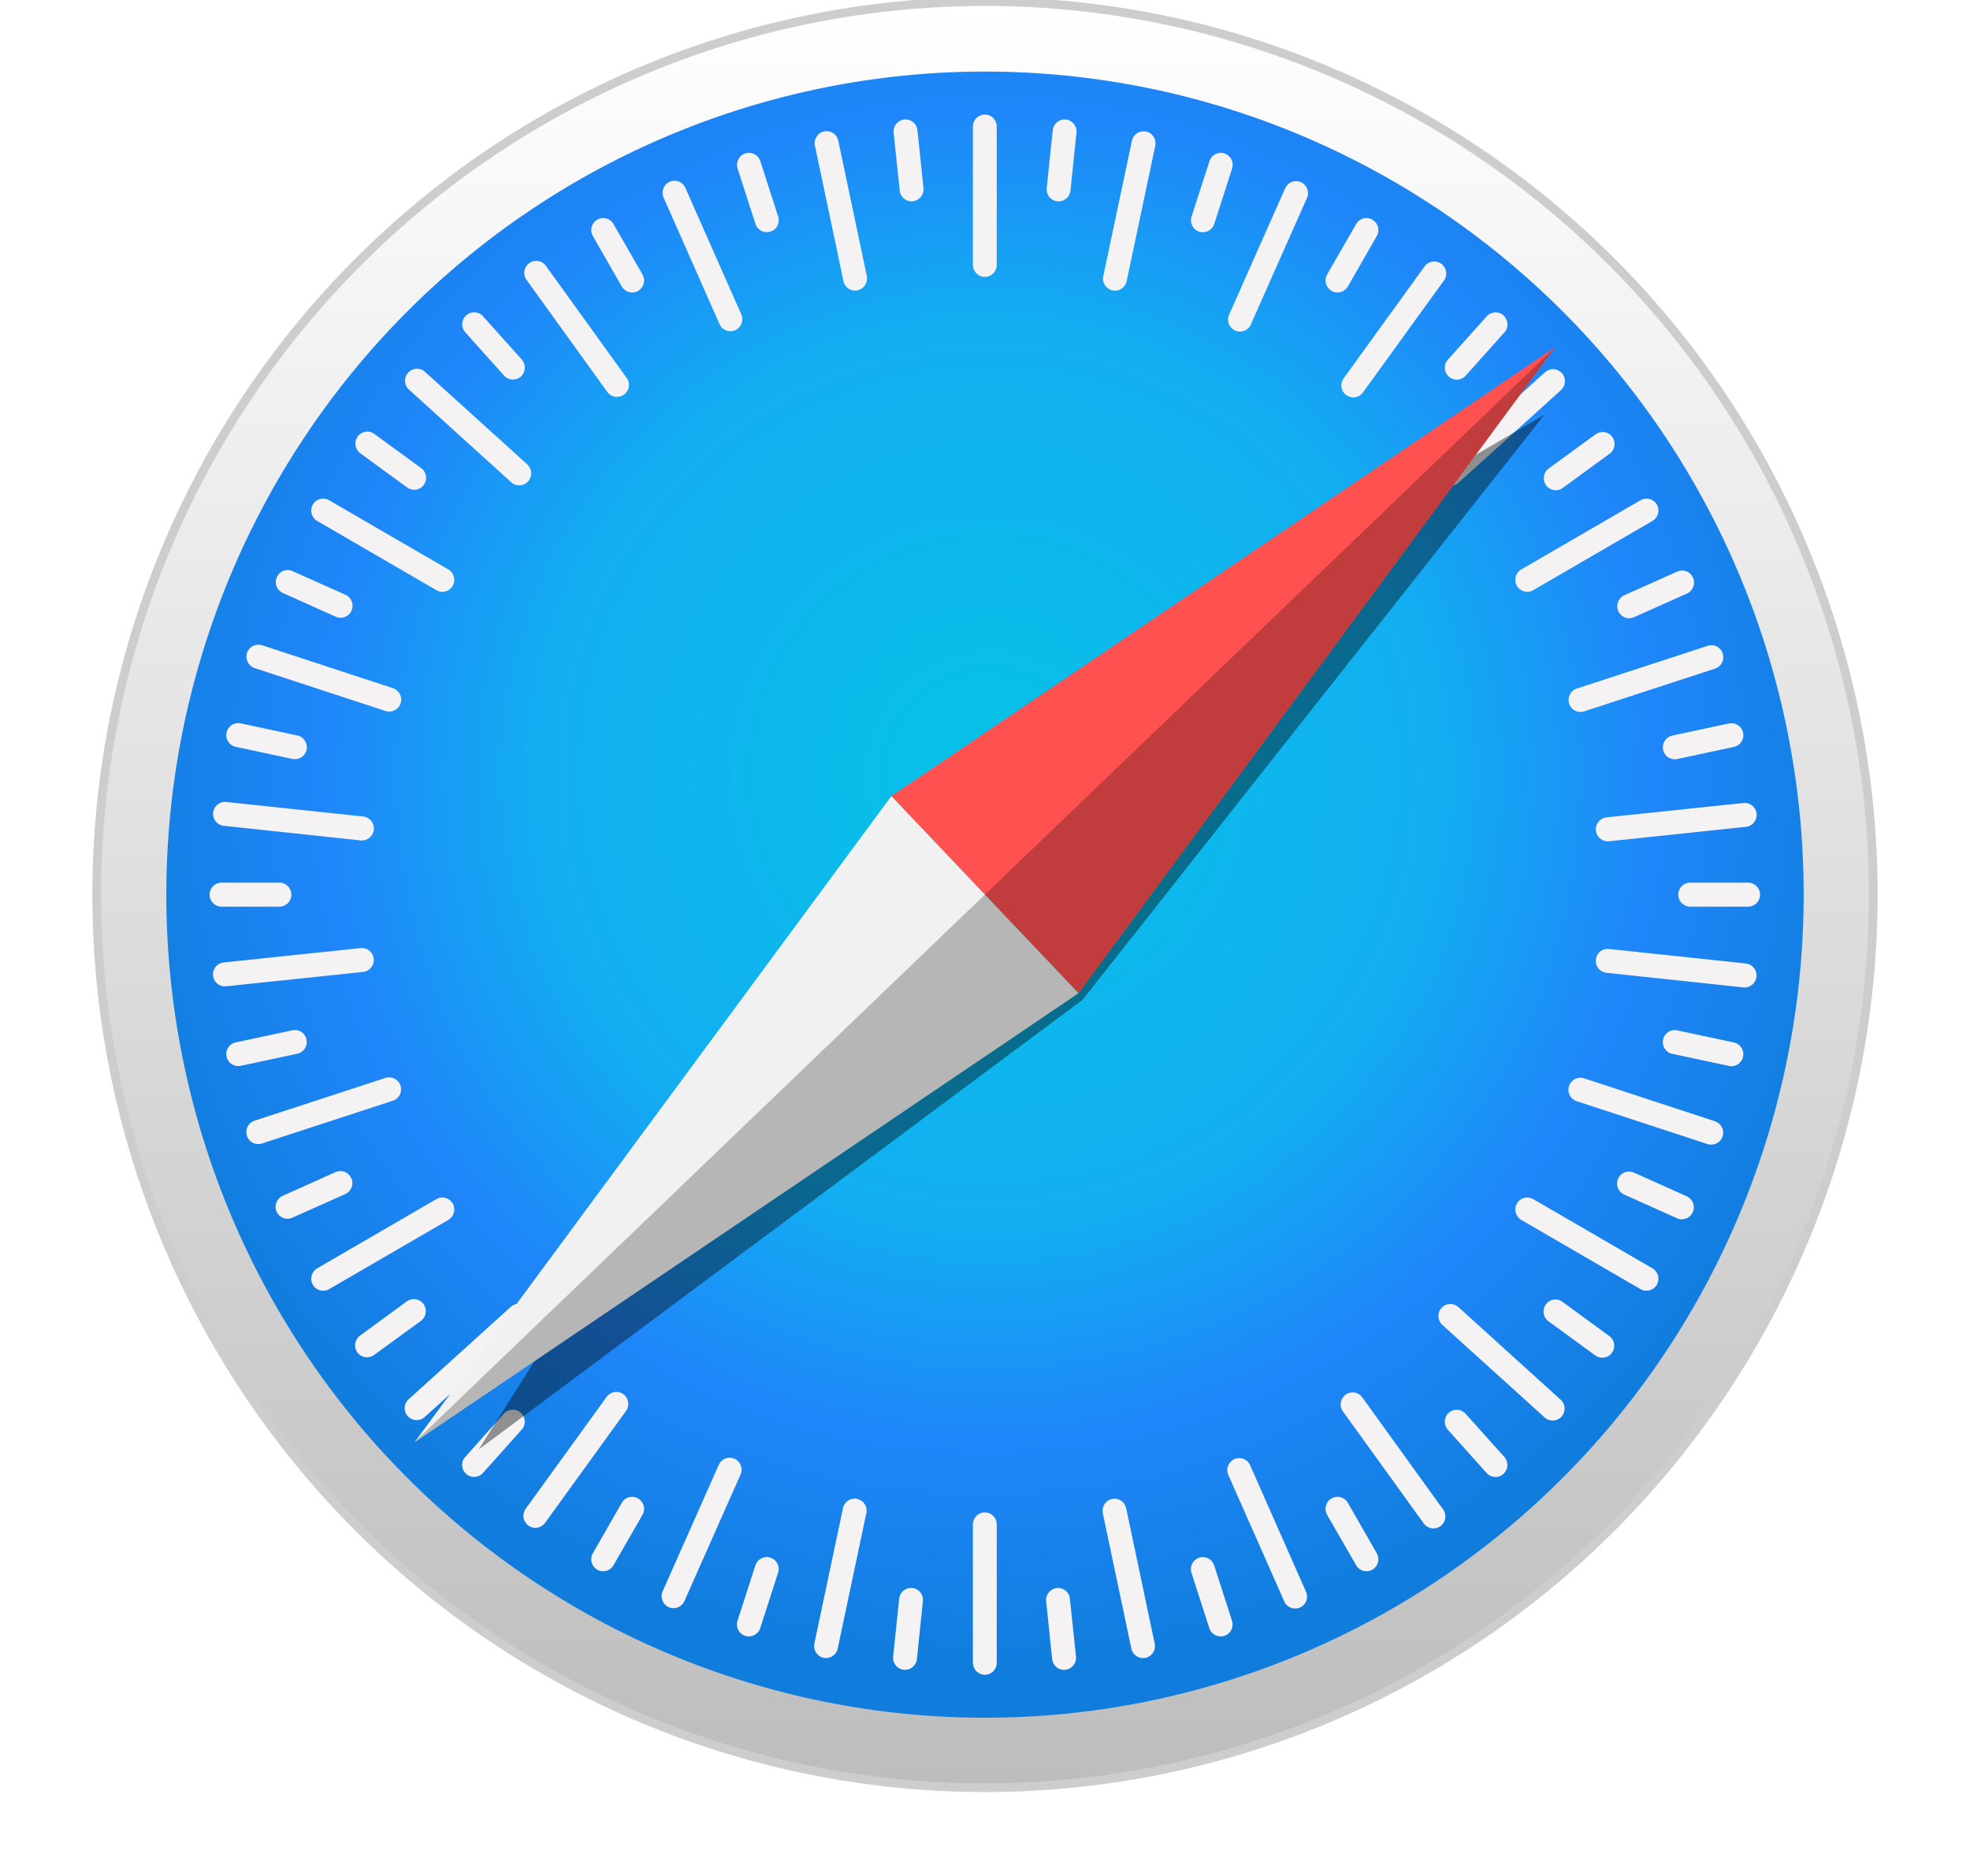
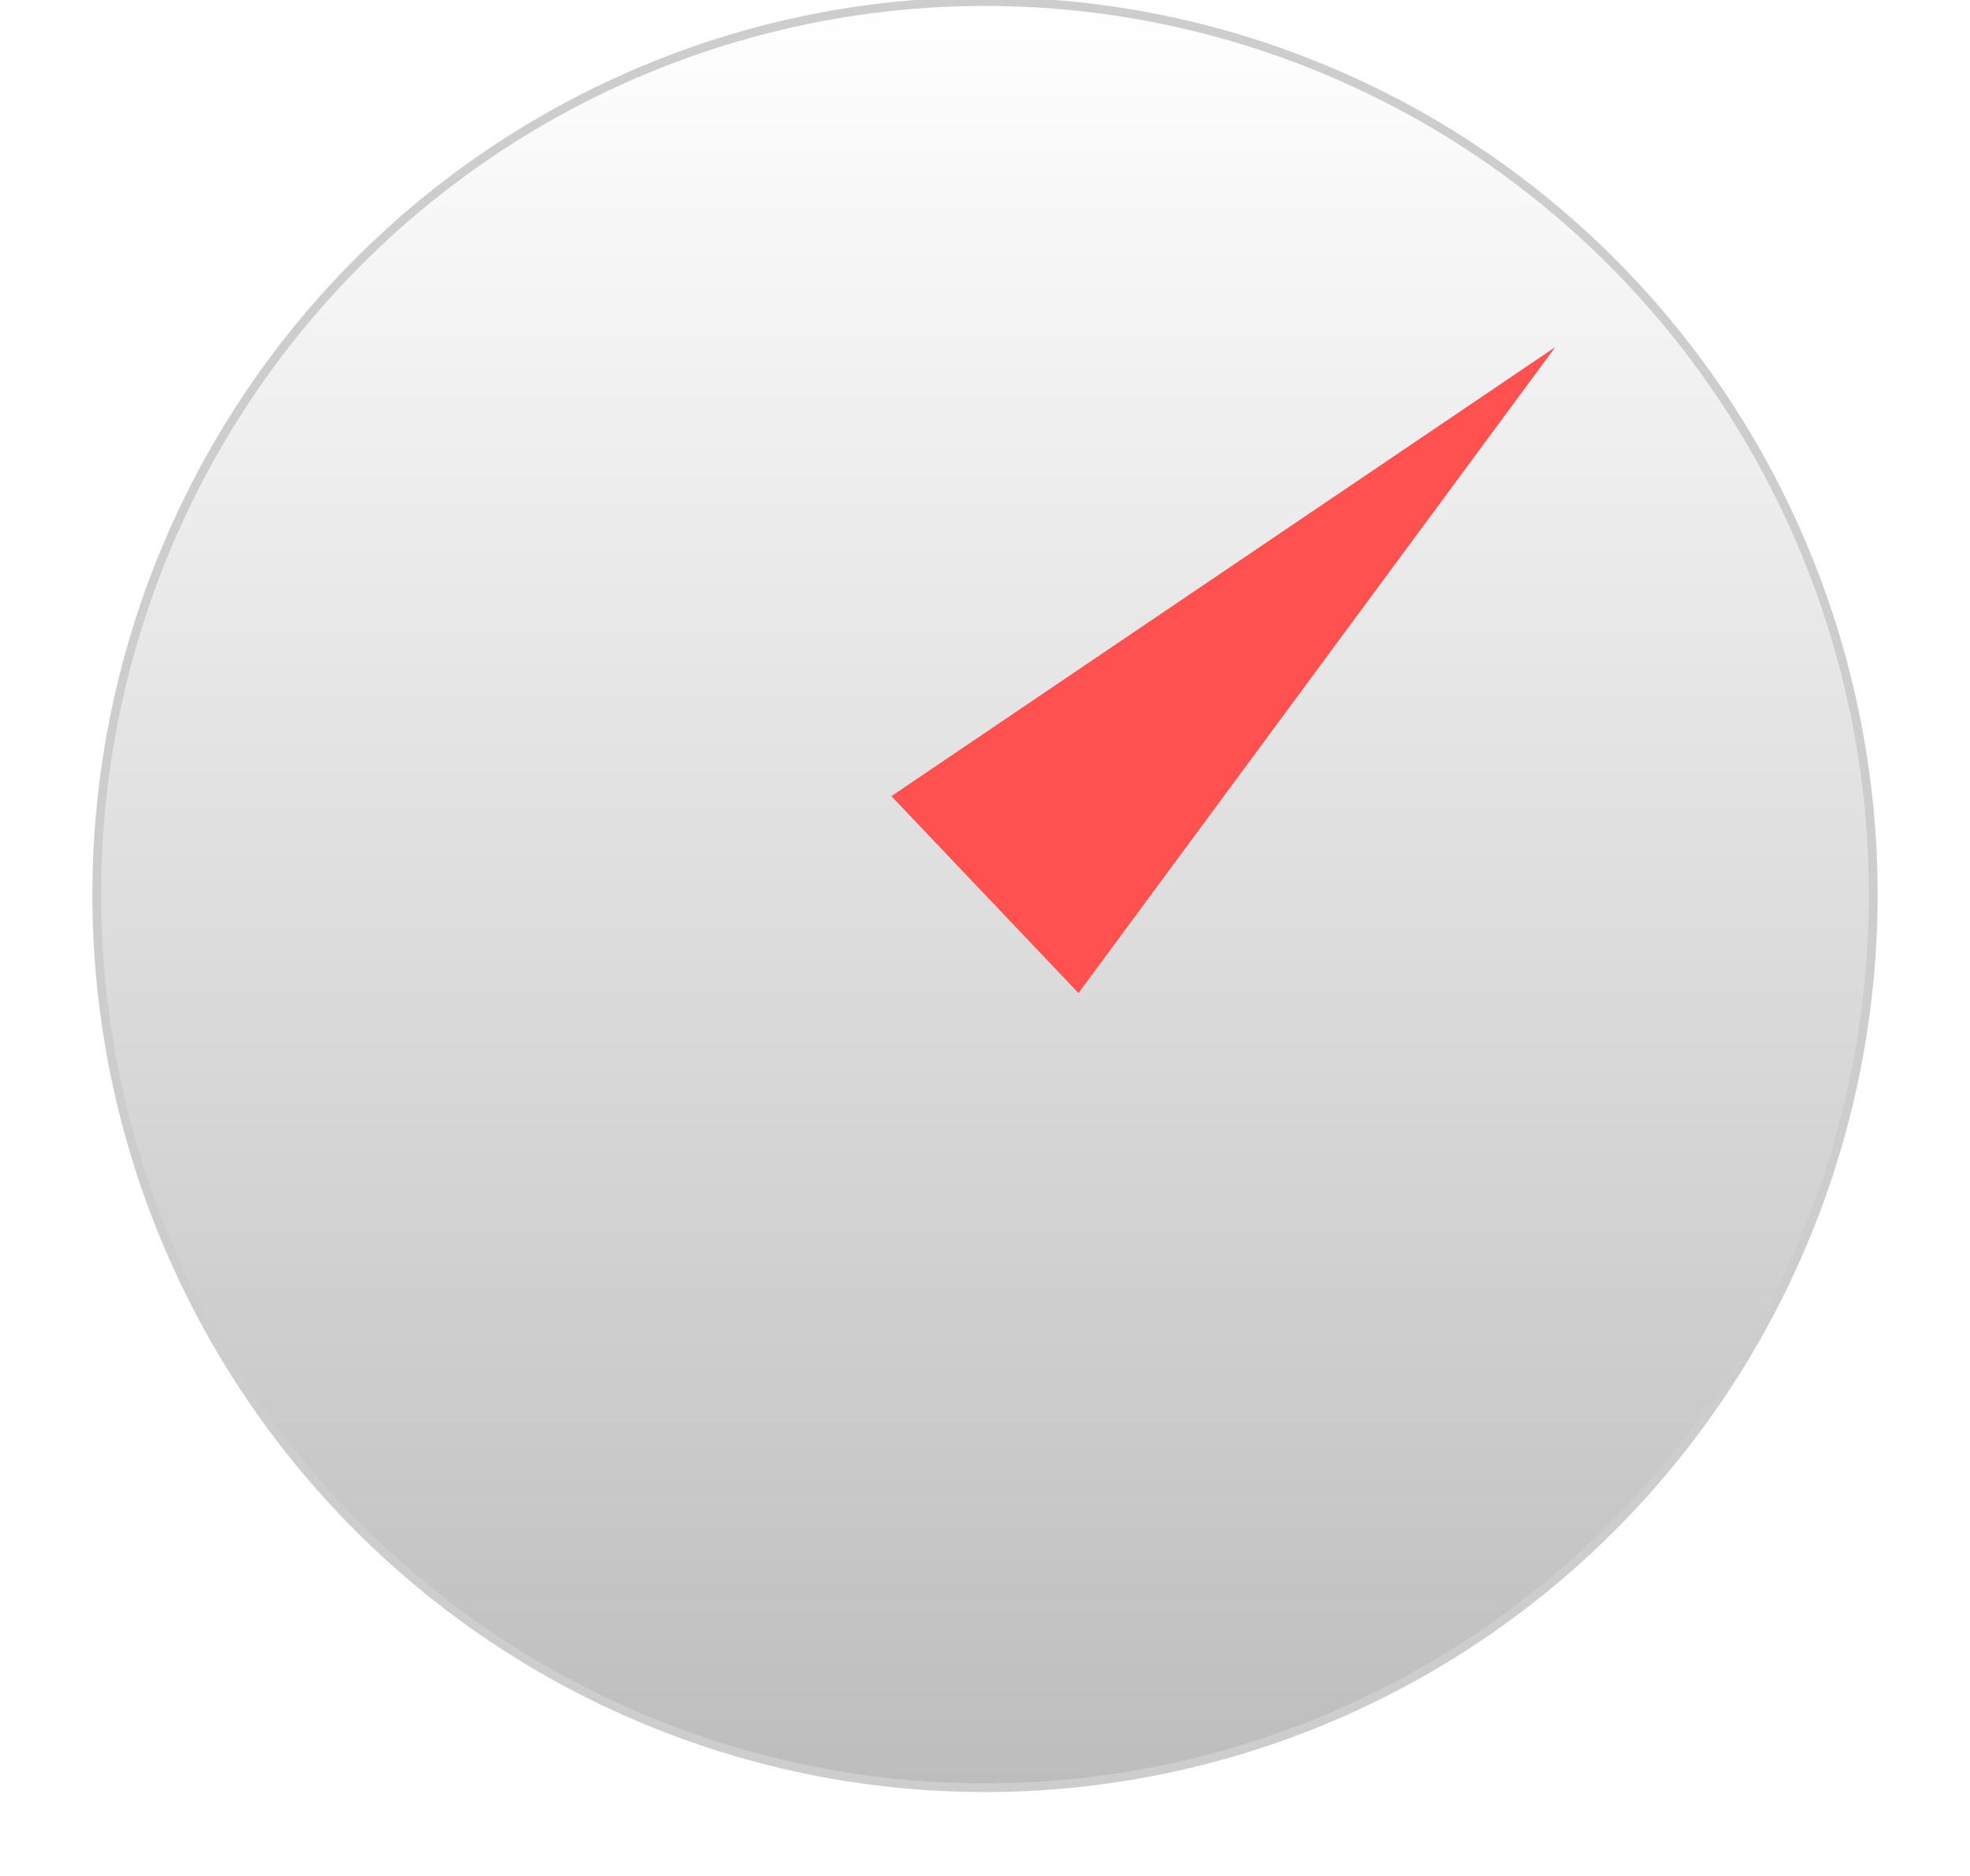
<svg xmlns="http://www.w3.org/2000/svg" width="21" height="20" viewBox="0 0 21 20" fill="none">
  <path d="M19.969 9.538C19.969 10.788 19.724 12.026 19.248 13.181C18.772 14.337 18.075 15.386 17.195 16.27C16.316 17.154 15.272 17.856 14.123 18.334C12.975 18.812 11.743 19.059 10.5 19.059C7.989 19.059 5.58 18.056 3.805 16.27C2.029 14.485 1.031 12.063 1.031 9.538C1.031 7.013 2.029 4.591 3.805 2.806C5.58 1.02 7.989 0.017 10.5 0.017C11.743 0.017 12.975 0.263 14.123 0.742C15.272 1.22 16.316 1.922 17.195 2.806C18.075 3.69 18.772 4.739 19.248 5.895C19.724 7.05 19.969 8.288 19.969 9.538Z" fill="url(#paint0_linear_2636_7157)" stroke="#CDCDCD" stroke-width="0.093" stroke-linecap="round" stroke-linejoin="round" />
-   <path d="M19.227 9.538C19.227 11.865 18.308 14.097 16.671 15.743C15.034 17.388 12.815 18.313 10.5 18.313C8.186 18.313 5.966 17.388 4.329 15.743C2.693 14.097 1.773 11.865 1.773 9.538C1.773 7.211 2.693 4.979 4.329 3.333C5.966 1.688 8.186 0.763 10.5 0.763C12.815 0.763 15.034 1.688 16.671 3.333C18.308 4.979 19.227 7.211 19.227 9.538Z" fill="url(#paint1_radial_2636_7157)" />
-   <path d="M10.498 1.221C10.428 1.221 10.371 1.278 10.371 1.349V2.824C10.371 2.895 10.428 2.952 10.498 2.952C10.569 2.952 10.625 2.895 10.625 2.824V1.349C10.625 1.278 10.569 1.221 10.498 1.221ZM9.666 1.274C9.657 1.273 9.649 1.273 9.64 1.274C9.57 1.281 9.519 1.344 9.526 1.414L9.591 2.032C9.598 2.102 9.66 2.153 9.73 2.146C9.8 2.138 9.851 2.076 9.844 2.005L9.78 1.388C9.773 1.326 9.725 1.279 9.666 1.274H9.666ZM11.336 1.274C11.277 1.28 11.229 1.327 11.222 1.388L11.158 2.006C11.15 2.076 11.201 2.139 11.271 2.146C11.341 2.154 11.403 2.103 11.411 2.032L11.475 1.415C11.483 1.345 11.432 1.282 11.362 1.274C11.353 1.274 11.345 1.274 11.336 1.274V1.274ZM8.811 1.398C8.802 1.398 8.794 1.399 8.785 1.401C8.716 1.416 8.672 1.483 8.687 1.553L8.991 2.996C9.005 3.066 9.073 3.11 9.142 3.095C9.211 3.08 9.254 3.013 9.24 2.943L8.936 1.5C8.923 1.439 8.87 1.398 8.811 1.398L8.811 1.398ZM12.191 1.4C12.132 1.399 12.079 1.44 12.066 1.501L11.761 2.944C11.746 3.014 11.79 3.081 11.859 3.096C11.928 3.111 11.995 3.067 12.01 2.998L12.315 1.554C12.329 1.485 12.286 1.417 12.217 1.402C12.208 1.401 12.2 1.4 12.191 1.4L12.191 1.4ZM7.995 1.63C7.978 1.628 7.961 1.63 7.944 1.636C7.877 1.658 7.841 1.729 7.863 1.797L8.053 2.387C8.075 2.455 8.147 2.491 8.214 2.469C8.281 2.447 8.317 2.375 8.295 2.308L8.105 1.718C8.088 1.667 8.044 1.634 7.995 1.63V1.63ZM13.003 1.63C12.953 1.634 12.909 1.667 12.893 1.718L12.702 2.308C12.68 2.376 12.716 2.448 12.783 2.47C12.85 2.491 12.922 2.455 12.944 2.387L13.134 1.797C13.156 1.73 13.12 1.658 13.053 1.636C13.036 1.63 13.019 1.629 13.003 1.63V1.63ZM7.188 1.927C7.171 1.927 7.154 1.931 7.138 1.938C7.074 1.967 7.045 2.042 7.074 2.107L7.67 3.455C7.698 3.52 7.773 3.549 7.838 3.52C7.902 3.491 7.931 3.416 7.902 3.351L7.306 2.003C7.285 1.954 7.237 1.926 7.188 1.927ZM13.819 1.931C13.769 1.93 13.722 1.959 13.7 2.007L13.102 3.355C13.073 3.419 13.102 3.495 13.166 3.524C13.231 3.553 13.306 3.524 13.334 3.459L13.932 2.111C13.961 2.047 13.932 1.971 13.868 1.942C13.852 1.935 13.835 1.932 13.819 1.931V1.931ZM6.439 2.325C6.414 2.323 6.389 2.329 6.366 2.342C6.305 2.378 6.284 2.455 6.32 2.517L6.628 3.054C6.664 3.116 6.741 3.137 6.802 3.101C6.863 3.066 6.884 2.988 6.849 2.926L6.54 2.389C6.518 2.351 6.479 2.328 6.439 2.325V2.325ZM14.557 2.325C14.517 2.328 14.478 2.351 14.456 2.389L14.147 2.926C14.112 2.988 14.133 3.066 14.194 3.101C14.255 3.137 14.332 3.116 14.368 3.054L14.676 2.517C14.712 2.455 14.691 2.378 14.63 2.342C14.607 2.329 14.582 2.323 14.557 2.325V2.325ZM5.711 2.781C5.687 2.782 5.662 2.79 5.641 2.806C5.584 2.847 5.571 2.927 5.613 2.984L6.474 4.179C6.516 4.236 6.595 4.249 6.652 4.207C6.709 4.166 6.722 4.086 6.68 4.029L5.819 2.834C5.793 2.798 5.752 2.78 5.711 2.781V2.781ZM15.294 2.788C15.253 2.786 15.212 2.805 15.186 2.84L14.323 4.034C14.281 4.091 14.294 4.171 14.351 4.212C14.408 4.254 14.487 4.242 14.529 4.184L15.392 2.991C15.434 2.934 15.421 2.854 15.364 2.812C15.343 2.797 15.318 2.789 15.294 2.788ZM5.061 3.329C5.029 3.328 4.996 3.339 4.969 3.362C4.917 3.41 4.913 3.49 4.96 3.543L5.373 4.004C5.42 4.057 5.5 4.061 5.553 4.014C5.605 3.966 5.609 3.886 5.562 3.833L5.149 3.372C5.126 3.345 5.094 3.331 5.061 3.329V3.329ZM15.936 3.33C15.903 3.332 15.871 3.346 15.848 3.373L15.435 3.834C15.387 3.887 15.392 3.967 15.444 4.015C15.496 4.062 15.577 4.058 15.624 4.005L16.037 3.544C16.084 3.491 16.08 3.411 16.027 3.363C16.001 3.339 15.968 3.329 15.936 3.33L15.936 3.33ZM4.438 3.931C4.406 3.933 4.374 3.947 4.35 3.974C4.303 4.026 4.307 4.107 4.36 4.154L5.45 5.142C5.503 5.189 5.583 5.185 5.63 5.132C5.677 5.079 5.673 4.999 5.621 4.951L4.53 3.964C4.504 3.94 4.471 3.93 4.438 3.931L4.438 3.931ZM16.562 3.936C16.529 3.934 16.496 3.945 16.47 3.968L15.379 4.955C15.326 5.002 15.322 5.083 15.369 5.136C15.416 5.188 15.496 5.192 15.549 5.145L16.64 4.159C16.692 4.111 16.697 4.031 16.65 3.978C16.626 3.952 16.594 3.937 16.562 3.936H16.562ZM3.92 4.601C3.879 4.6 3.839 4.618 3.813 4.654C3.771 4.711 3.784 4.791 3.841 4.833L4.34 5.197C4.397 5.239 4.477 5.227 4.518 5.169C4.559 5.112 4.547 5.032 4.49 4.991L3.99 4.626C3.969 4.61 3.945 4.602 3.92 4.601L3.92 4.601ZM17.079 4.606C17.055 4.607 17.03 4.615 17.009 4.63L16.509 4.995C16.452 5.036 16.44 5.116 16.481 5.174C16.523 5.231 16.602 5.244 16.659 5.202L17.159 4.837C17.216 4.796 17.228 4.716 17.187 4.659C17.161 4.623 17.12 4.604 17.079 4.606V4.606ZM3.436 5.316C3.395 5.319 3.357 5.341 3.335 5.38C3.299 5.441 3.32 5.519 3.381 5.554L4.652 6.292C4.713 6.328 4.791 6.307 4.826 6.245C4.861 6.184 4.84 6.106 4.779 6.071L3.508 5.333C3.486 5.319 3.46 5.314 3.436 5.316V5.316ZM17.56 5.316C17.536 5.314 17.511 5.319 17.488 5.333L16.217 6.071C16.156 6.106 16.135 6.184 16.17 6.245C16.205 6.307 16.283 6.328 16.344 6.292L17.615 5.554C17.676 5.519 17.697 5.441 17.662 5.38C17.64 5.341 17.601 5.319 17.56 5.316V5.316ZM3.07 6.077C3.02 6.076 2.973 6.105 2.951 6.153C2.922 6.218 2.951 6.293 3.015 6.322L3.579 6.575C3.644 6.604 3.719 6.575 3.747 6.51C3.776 6.446 3.747 6.37 3.683 6.341L3.119 6.089C3.103 6.081 3.086 6.078 3.07 6.077ZM17.929 6.083C17.912 6.083 17.895 6.087 17.879 6.094L17.315 6.346C17.251 6.375 17.222 6.45 17.251 6.515C17.279 6.58 17.355 6.609 17.419 6.58L17.983 6.328C18.047 6.299 18.076 6.223 18.047 6.159C18.026 6.11 17.978 6.082 17.929 6.083ZM2.743 6.874C2.694 6.878 2.65 6.911 2.633 6.961C2.612 7.029 2.648 7.101 2.715 7.123L4.11 7.58C4.177 7.602 4.249 7.565 4.271 7.498C4.293 7.431 4.256 7.359 4.189 7.337L2.794 6.879C2.777 6.874 2.76 6.872 2.743 6.874V6.874ZM18.254 6.879C18.238 6.878 18.221 6.879 18.204 6.885L16.808 7.341C16.741 7.363 16.705 7.435 16.727 7.502C16.749 7.57 16.82 7.606 16.887 7.584L18.283 7.128C18.35 7.106 18.386 7.034 18.364 6.967C18.348 6.916 18.304 6.883 18.254 6.879V6.879ZM2.54 7.709C2.481 7.709 2.428 7.75 2.415 7.811C2.4 7.88 2.444 7.948 2.513 7.962L3.117 8.091C3.186 8.106 3.253 8.062 3.268 7.993C3.282 7.924 3.239 7.856 3.17 7.841L2.566 7.712C2.557 7.71 2.549 7.709 2.54 7.709V7.709ZM18.456 7.71C18.448 7.711 18.439 7.712 18.43 7.713L17.827 7.842C17.758 7.857 17.714 7.925 17.729 7.994C17.743 8.063 17.811 8.107 17.88 8.092L18.483 7.963C18.552 7.949 18.596 7.881 18.581 7.812C18.569 7.751 18.515 7.71 18.456 7.71L18.456 7.71ZM2.386 8.55C2.327 8.555 2.279 8.602 2.272 8.664C2.265 8.734 2.315 8.797 2.385 8.804L3.845 8.96C3.915 8.967 3.977 8.916 3.985 8.846C3.992 8.775 3.942 8.713 3.872 8.705L2.412 8.55C2.403 8.549 2.395 8.549 2.386 8.55V8.55ZM18.611 8.561C18.603 8.56 18.594 8.56 18.585 8.561L17.126 8.714C17.055 8.721 17.005 8.784 17.012 8.855C17.02 8.925 17.082 8.976 17.152 8.969L18.612 8.815C18.682 8.808 18.732 8.745 18.725 8.675C18.719 8.613 18.67 8.567 18.611 8.561L18.611 8.561ZM2.362 9.41C2.291 9.41 2.234 9.467 2.234 9.538C2.234 9.609 2.291 9.666 2.362 9.666H2.979C3.049 9.666 3.106 9.609 3.106 9.538C3.106 9.467 3.049 9.41 2.979 9.41H2.362ZM18.017 9.41C17.947 9.41 17.89 9.467 17.89 9.538C17.89 9.609 17.947 9.666 18.017 9.666H18.634C18.705 9.666 18.762 9.609 18.762 9.538C18.762 9.467 18.705 9.41 18.634 9.41H18.017ZM3.87 10.108C3.861 10.107 3.853 10.107 3.844 10.108L2.384 10.261C2.314 10.268 2.264 10.331 2.271 10.402C2.278 10.472 2.341 10.523 2.411 10.515L3.87 10.362C3.941 10.355 3.991 10.292 3.984 10.222C3.977 10.16 3.929 10.113 3.87 10.108H3.87ZM17.125 10.117C17.066 10.122 17.018 10.169 17.011 10.231C17.004 10.301 17.054 10.364 17.125 10.371L18.584 10.527C18.654 10.534 18.716 10.483 18.724 10.413C18.731 10.342 18.681 10.279 18.611 10.272L17.151 10.117C17.142 10.116 17.134 10.116 17.125 10.117L17.125 10.117ZM3.142 10.981C3.134 10.981 3.125 10.982 3.117 10.984L2.513 11.113C2.444 11.127 2.4 11.195 2.415 11.264C2.429 11.334 2.497 11.378 2.566 11.363L3.169 11.234C3.238 11.219 3.282 11.152 3.267 11.082C3.255 11.022 3.202 10.98 3.142 10.981L3.142 10.981ZM17.854 10.982C17.794 10.982 17.741 11.023 17.728 11.084C17.714 11.153 17.757 11.221 17.826 11.235L18.43 11.364C18.499 11.379 18.567 11.335 18.581 11.266C18.596 11.197 18.552 11.129 18.483 11.114L17.879 10.985C17.871 10.983 17.862 10.982 17.854 10.982L17.854 10.982ZM4.159 11.486C4.143 11.485 4.126 11.486 4.109 11.492L2.713 11.948C2.646 11.97 2.61 12.042 2.632 12.109C2.653 12.177 2.725 12.213 2.792 12.191L4.188 11.735C4.255 11.713 4.291 11.642 4.269 11.574C4.253 11.524 4.209 11.49 4.159 11.486V11.486ZM16.835 11.491C16.786 11.495 16.742 11.528 16.725 11.579C16.704 11.646 16.74 11.718 16.807 11.74L18.202 12.197C18.269 12.219 18.341 12.182 18.363 12.115C18.385 12.048 18.348 11.976 18.281 11.954L16.886 11.496C16.869 11.491 16.852 11.489 16.835 11.491V11.491ZM3.627 12.485C3.61 12.486 3.593 12.489 3.577 12.496L3.013 12.749C2.949 12.778 2.92 12.853 2.949 12.918C2.977 12.982 3.052 13.011 3.117 12.982L3.681 12.73C3.745 12.701 3.774 12.626 3.745 12.561C3.724 12.513 3.676 12.484 3.627 12.485V12.485ZM17.367 12.49C17.318 12.489 17.27 12.517 17.249 12.566C17.22 12.631 17.249 12.706 17.313 12.735L17.877 12.988C17.941 13.017 18.016 12.988 18.045 12.923C18.074 12.858 18.045 12.783 17.981 12.754L17.417 12.501C17.401 12.494 17.384 12.49 17.367 12.49V12.49ZM4.725 12.767C4.7 12.765 4.675 12.771 4.652 12.784L3.381 13.522C3.32 13.558 3.299 13.636 3.335 13.697C3.37 13.758 3.447 13.779 3.508 13.744L4.779 13.006C4.84 12.97 4.861 12.893 4.826 12.831C4.804 12.793 4.765 12.77 4.725 12.767V12.767ZM16.271 12.767C16.231 12.77 16.192 12.793 16.17 12.831C16.135 12.893 16.156 12.97 16.217 13.006L17.488 13.744C17.549 13.779 17.626 13.758 17.662 13.697C17.697 13.636 17.676 13.557 17.615 13.522L16.344 12.784C16.321 12.771 16.296 12.766 16.271 12.767V12.767ZM4.408 13.85C4.383 13.851 4.359 13.859 4.337 13.874L3.838 14.239C3.781 14.281 3.768 14.36 3.809 14.418C3.851 14.475 3.93 14.488 3.987 14.446L4.487 14.082C4.544 14.04 4.556 13.96 4.515 13.903C4.489 13.867 4.448 13.849 4.408 13.85V13.85ZM16.585 13.854C16.545 13.853 16.504 13.871 16.478 13.907C16.437 13.964 16.449 14.044 16.506 14.086L17.006 14.451C17.063 14.492 17.142 14.48 17.183 14.422C17.225 14.365 17.212 14.285 17.155 14.244L16.656 13.879C16.634 13.863 16.61 13.855 16.585 13.854L16.585 13.854ZM5.539 13.899C5.507 13.897 5.474 13.908 5.447 13.931L4.356 14.918C4.304 14.965 4.299 15.046 4.346 15.098C4.394 15.151 4.474 15.155 4.526 15.108L5.618 14.122C5.67 14.074 5.674 13.994 5.627 13.941C5.604 13.915 5.572 13.9 5.539 13.899ZM15.454 13.902C15.421 13.904 15.389 13.918 15.366 13.944C15.319 13.997 15.323 14.078 15.375 14.125L16.466 15.112C16.518 15.16 16.599 15.155 16.646 15.103C16.693 15.05 16.689 14.97 16.636 14.922L15.546 13.935C15.519 13.911 15.486 13.9 15.454 13.902V13.902ZM6.575 14.839C6.534 14.838 6.493 14.856 6.467 14.892L5.604 16.085C5.562 16.143 5.575 16.222 5.632 16.264C5.689 16.306 5.768 16.293 5.81 16.236L6.673 15.043C6.714 14.985 6.702 14.905 6.645 14.864C6.624 14.848 6.599 14.84 6.575 14.839ZM14.414 14.845C14.39 14.846 14.365 14.853 14.344 14.869C14.287 14.911 14.274 14.99 14.316 15.048L15.177 16.242C15.219 16.299 15.298 16.312 15.355 16.271C15.412 16.229 15.425 16.149 15.383 16.092L14.522 14.898C14.496 14.862 14.455 14.843 14.414 14.845V14.845ZM5.46 15.029C5.428 15.031 5.396 15.045 5.372 15.071L4.959 15.533C4.912 15.585 4.916 15.666 4.969 15.713C5.021 15.761 5.101 15.756 5.148 15.704L5.561 15.242C5.609 15.19 5.604 15.109 5.552 15.062C5.526 15.038 5.493 15.027 5.46 15.029L5.46 15.029ZM15.535 15.03C15.503 15.028 15.47 15.039 15.443 15.062C15.391 15.11 15.387 15.19 15.434 15.243L15.847 15.704C15.894 15.757 15.974 15.761 16.026 15.714C16.079 15.666 16.083 15.586 16.036 15.533L15.623 15.072C15.599 15.046 15.568 15.031 15.535 15.03L15.535 15.03ZM7.78 15.541C7.731 15.54 7.683 15.569 7.662 15.617L7.064 16.965C7.035 17.029 7.064 17.105 7.128 17.134C7.192 17.163 7.267 17.134 7.296 17.069L7.894 15.721C7.923 15.657 7.894 15.581 7.83 15.552C7.814 15.545 7.797 15.542 7.78 15.541ZM13.208 15.545C13.191 15.545 13.174 15.549 13.158 15.556C13.094 15.585 13.065 15.66 13.094 15.725L13.69 17.073C13.718 17.138 13.793 17.167 13.858 17.138C13.922 17.11 13.951 17.034 13.922 16.97L13.326 15.621C13.305 15.572 13.257 15.544 13.208 15.545ZM6.73 15.958C6.689 15.961 6.65 15.983 6.628 16.022L6.32 16.559C6.284 16.621 6.305 16.699 6.366 16.734C6.427 16.77 6.505 16.749 6.54 16.687L6.849 16.15C6.884 16.088 6.863 16.01 6.802 15.975C6.779 15.962 6.754 15.956 6.73 15.958V15.958ZM14.267 15.958C14.242 15.956 14.217 15.962 14.194 15.975C14.133 16.01 14.112 16.088 14.147 16.15L14.456 16.687C14.491 16.749 14.569 16.77 14.63 16.734C14.691 16.699 14.712 16.621 14.676 16.559L14.368 16.022C14.346 15.983 14.307 15.961 14.267 15.958V15.958ZM9.111 15.977C9.052 15.977 8.999 16.018 8.986 16.079L8.681 17.522C8.667 17.591 8.71 17.659 8.779 17.674C8.848 17.689 8.915 17.645 8.93 17.575L9.235 16.132C9.25 16.062 9.206 15.995 9.137 15.98C9.128 15.978 9.12 15.977 9.111 15.977L9.111 15.977ZM11.88 15.978C11.872 15.978 11.863 15.979 11.854 15.981C11.786 15.995 11.742 16.063 11.756 16.133L12.06 17.576C12.075 17.645 12.142 17.689 12.211 17.675C12.28 17.66 12.324 17.593 12.309 17.523L12.005 16.08C11.992 16.019 11.939 15.978 11.88 15.978L11.88 15.978ZM10.498 16.124C10.428 16.124 10.371 16.181 10.371 16.252V17.727C10.371 17.798 10.428 17.855 10.498 17.855C10.569 17.855 10.625 17.798 10.625 17.727V16.252C10.625 16.181 10.569 16.124 10.498 16.124ZM8.162 16.601C8.113 16.605 8.069 16.638 8.052 16.689L7.862 17.279C7.84 17.346 7.876 17.418 7.943 17.44C8.01 17.462 8.082 17.425 8.104 17.358L8.294 16.768C8.316 16.7 8.28 16.628 8.213 16.607C8.196 16.601 8.179 16.599 8.162 16.601V16.601ZM12.832 16.601C12.816 16.599 12.799 16.601 12.782 16.607C12.715 16.629 12.679 16.701 12.701 16.768L12.891 17.358C12.913 17.426 12.985 17.462 13.052 17.44C13.119 17.419 13.155 17.347 13.133 17.279L12.943 16.689C12.926 16.638 12.882 16.605 12.832 16.601V16.601ZM9.699 16.93C9.64 16.935 9.592 16.982 9.585 17.044L9.521 17.661C9.513 17.731 9.564 17.794 9.634 17.802C9.704 17.809 9.767 17.758 9.774 17.688L9.838 17.07C9.846 17 9.795 16.937 9.725 16.93C9.716 16.929 9.708 16.929 9.699 16.93L9.699 16.93ZM11.291 16.93C11.283 16.929 11.274 16.929 11.266 16.93C11.196 16.938 11.145 17 11.152 17.071L11.216 17.688C11.224 17.759 11.286 17.81 11.356 17.802C11.426 17.795 11.477 17.732 11.47 17.662L11.405 17.044C11.399 16.983 11.351 16.936 11.291 16.93L11.291 16.93Z" fill="#F4F2F3" />
  <g opacity="0.409" filter="url(#filter0_f_2636_7157)">
-     <path d="M16.464 4.421L9.503 8.487L5.102 15.454L11.54 10.659L16.464 4.421Z" fill="black" />
-   </g>
+     </g>
  <path d="M11.497 10.588L9.502 8.488L16.58 3.7L11.497 10.588Z" fill="#FF5150" />
-   <path d="M11.497 10.588L9.502 8.487L4.419 15.376L11.497 10.588Z" fill="#F1F1F1" />
-   <path opacity="0.243" d="M4.418 15.376L11.496 10.588L16.579 3.7L4.418 15.376Z" fill="black" />
  <defs>
    <filter id="filter0_f_2636_7157" x="3.186" y="2.505" width="15.194" height="14.864" filterUnits="userSpaceOnUse" color-interpolation-filters="sRGB">
      <feFlood flood-opacity="0" result="BackgroundImageFix" />
      <feBlend mode="normal" in="SourceGraphic" in2="BackgroundImageFix" result="shape" />
      <feGaussianBlur stdDeviation="0.958" result="effect1_foregroundBlur_2636_7157" />
    </filter>
    <linearGradient id="paint0_linear_2636_7157" x1="10.5" y1="19.059" x2="10.5" y2="0.017" gradientUnits="userSpaceOnUse">
      <stop stop-color="#BDBDBD" />
      <stop offset="1" stop-color="white" />
    </linearGradient>
    <radialGradient id="paint1_radial_2636_7157" cx="0" cy="0" r="1" gradientUnits="userSpaceOnUse" gradientTransform="translate(10.54 8.259) scale(9.469 9.521)">
      <stop stop-color="#06C2E7" />
      <stop offset="0.25" stop-color="#0DB8EC" />
      <stop offset="0.5" stop-color="#12AEF1" />
      <stop offset="0.75" stop-color="#1F86F9" />
      <stop offset="1" stop-color="#107DDD" />
    </radialGradient>
  </defs>
</svg>